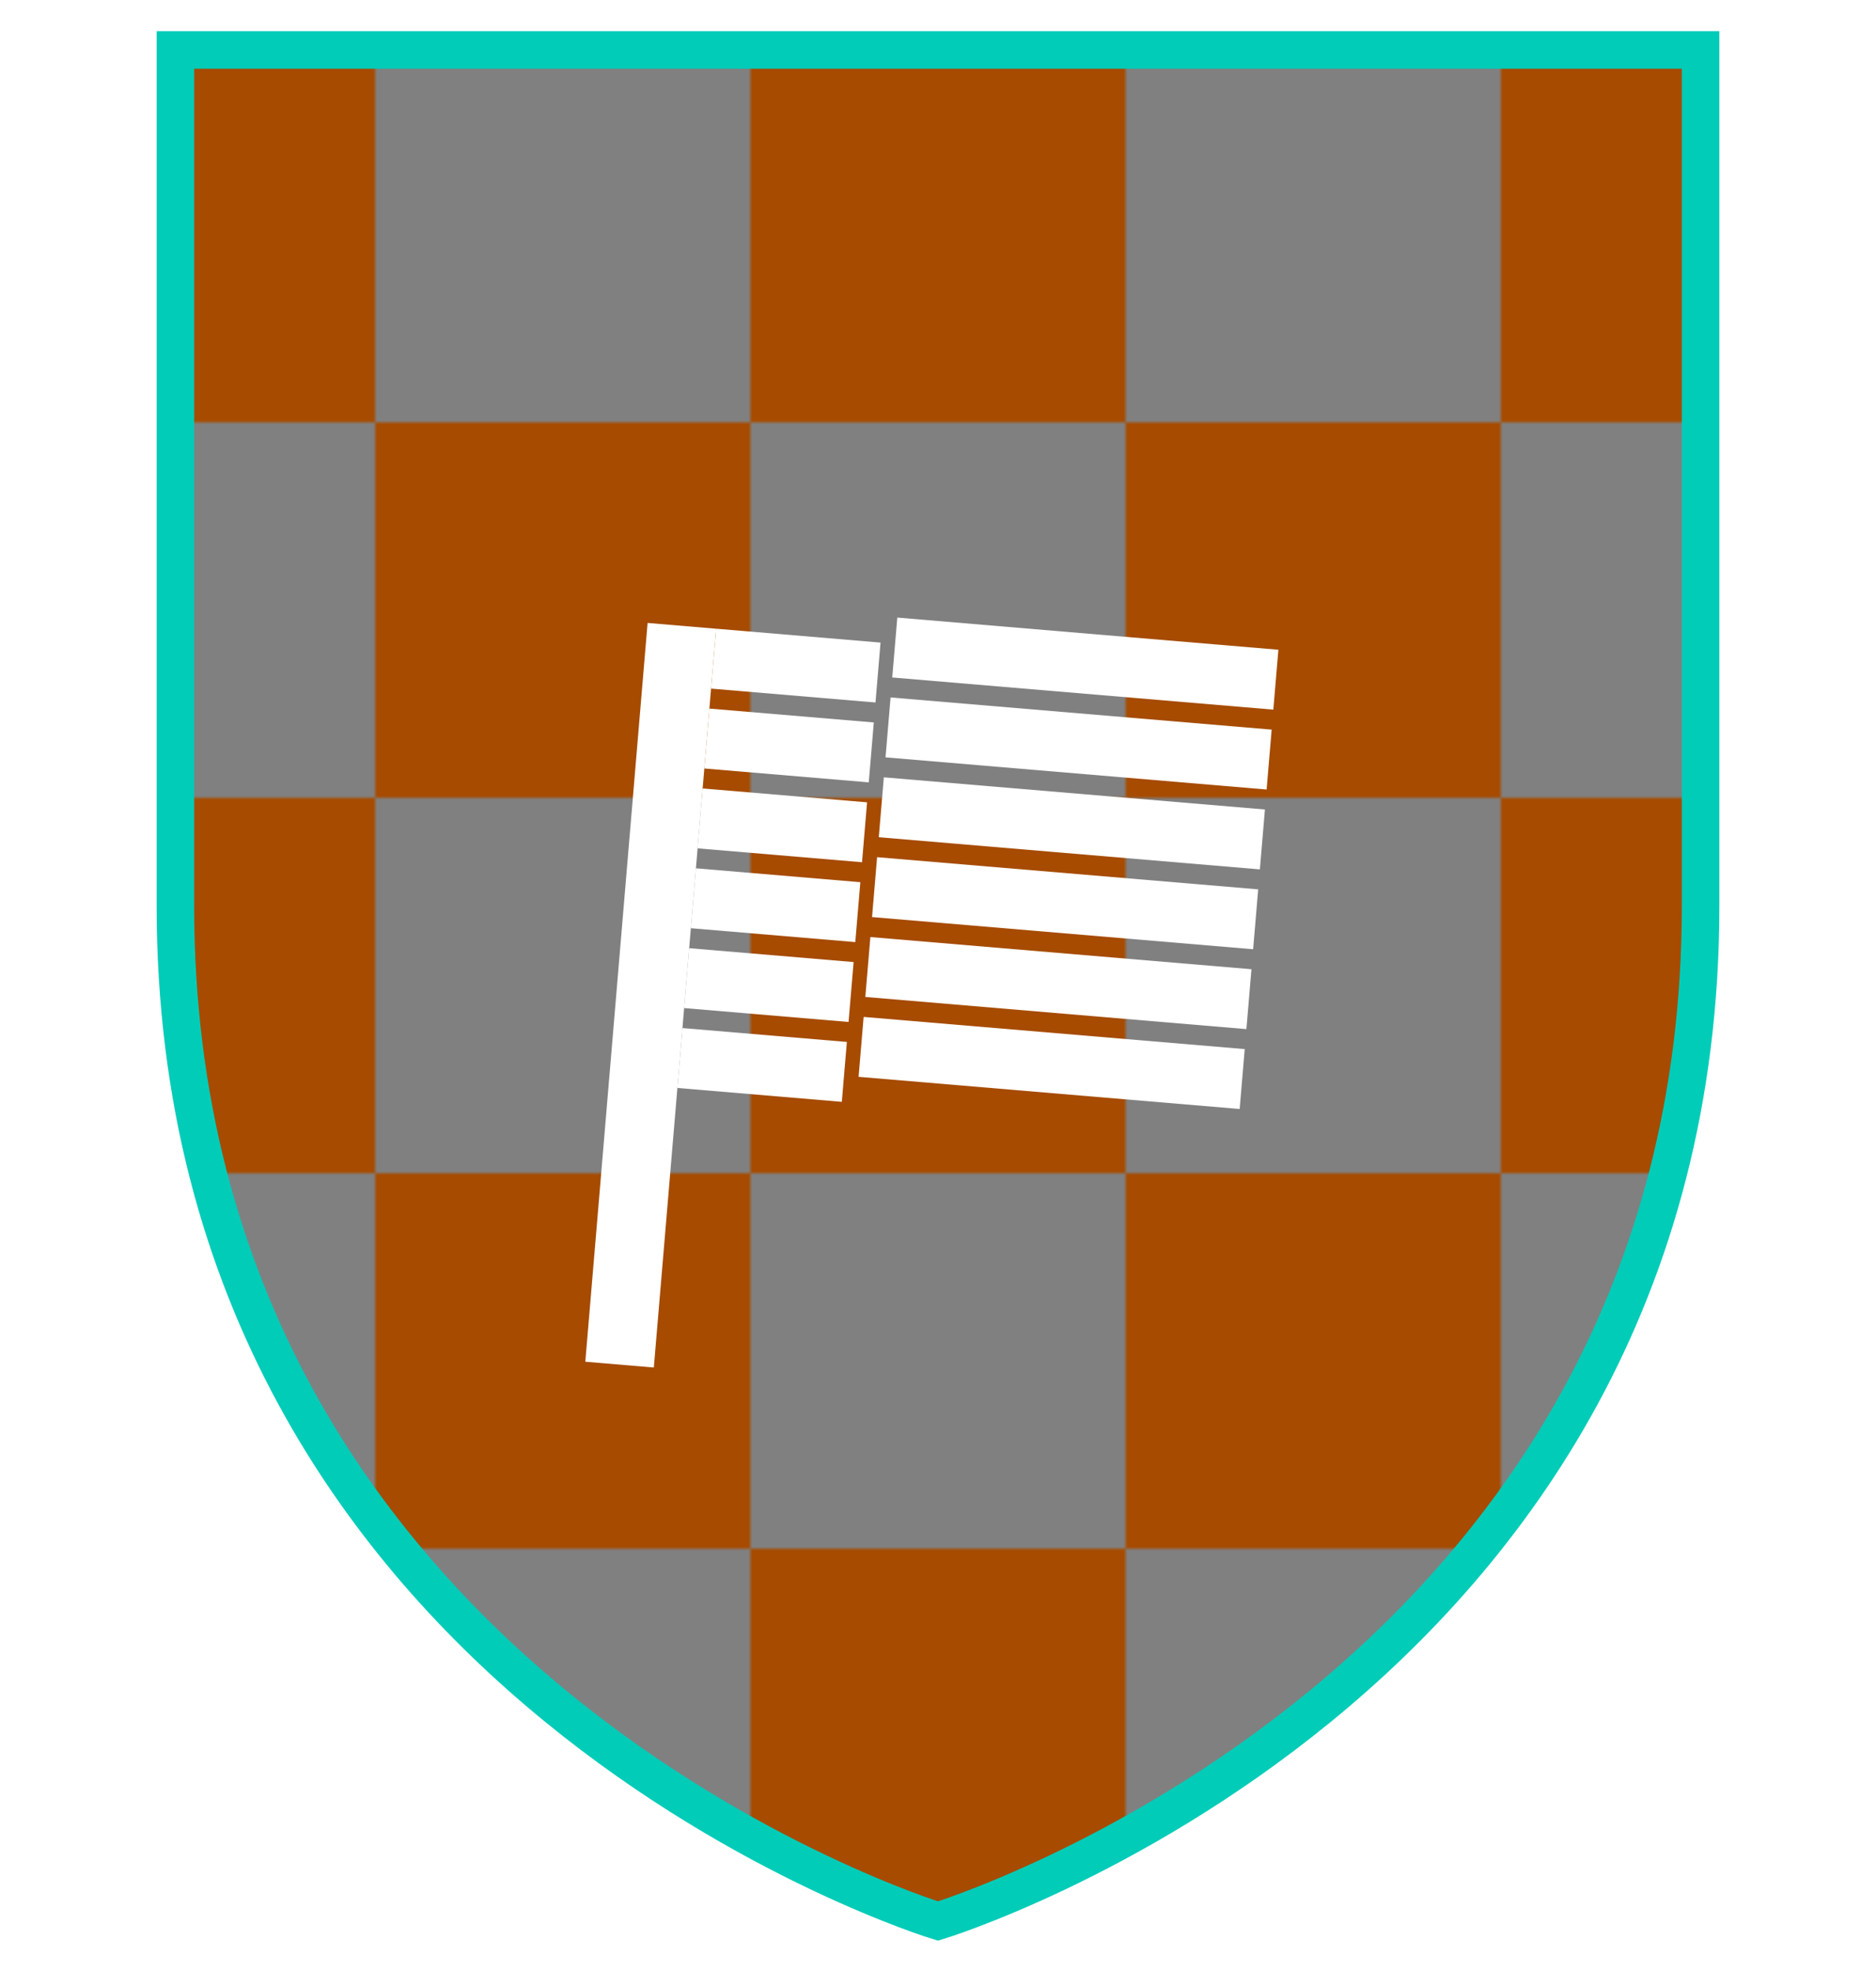
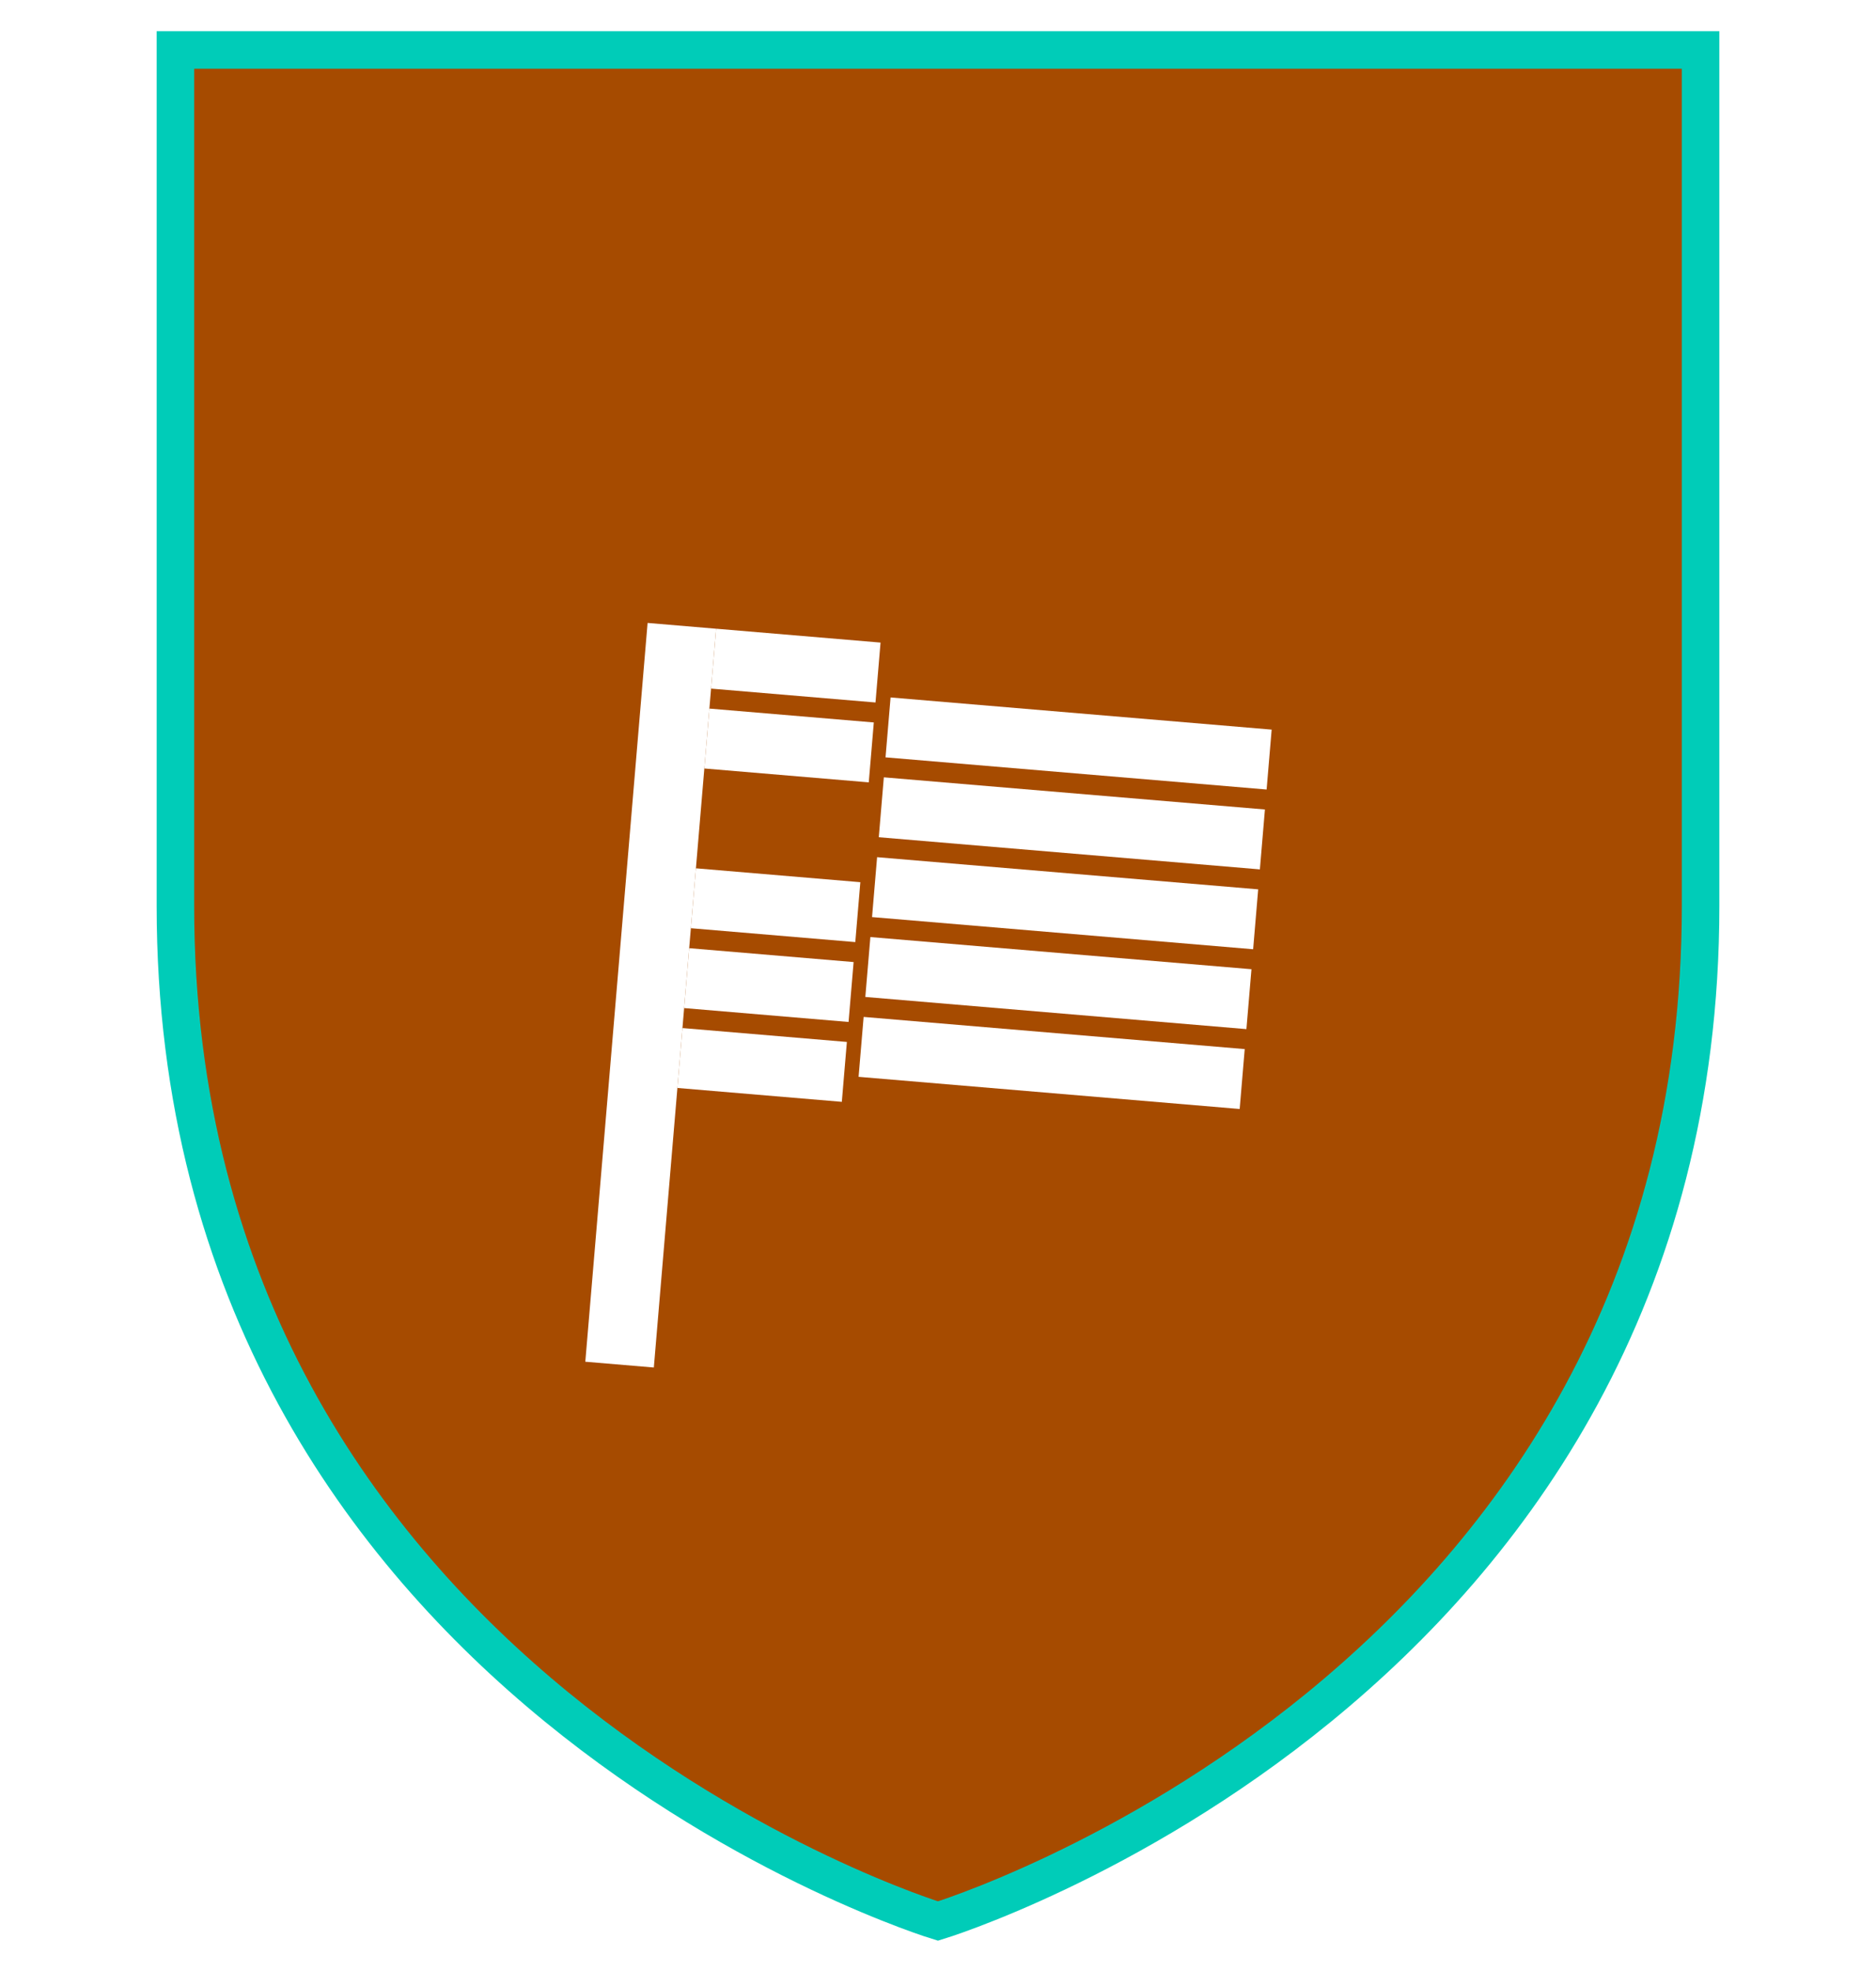
<svg xmlns="http://www.w3.org/2000/svg" width="500px" height="525px" viewBox="0 0 500 500" preserveAspectRatio="xMidYMid meet">
  <defs>
    <clipPath id="formato">
-       <path d="M46.75,0.807L46.75,0.807v227.992c0,208.528,203.24,270.395,203.24,270.395s203.26-61.866,203.26-270.395V0.807H46.75z" />
-     </clipPath>
+       </clipPath>
  </defs>
  <g id="fundo" fill="#a64b00" x="0">
    <path d="M46.75,0.807L46.75,0.807v227.992c0,208.528,203.24,270.395,203.24,270.395s203.26-61.866,203.26-270.395V0.807H46.75z" />
  </g>
  <g id="estampa1" fill="#808080" x="0" clip-path="url(#formato)">
    <defs>
      <pattern id="Pattern" x="0" y="0" width="200" height="200" patternUnits="userSpaceOnUse">
        <rect x="100" y="0" width="100" height="100" />
-         <rect x="0" y="100" width="100" height="100" />
      </pattern>
    </defs>
    <rect fill="url(#Pattern)" x="0" y="0" width="500" height="500" clip-path="url(#corte-formato)" />
  </g>
  <g id="borda" fill="none" stroke="#00ccb8" stroke-width="10" x="0">
    <path d="M46.75,0.807L46.75,0.807v227.992c0,208.528,203.24,270.395,203.24,270.395s203.26-61.866,203.26-270.395V0.807H46.75z" />
  </g>
  <g id="adorno" transform="scale(2) translate(64, 65)" data-nome="bandeira branca">
    <rect x="31.43" y="12.482" width="21.991" height="8.006" transform="rotate(4.822 31.43 12.482)" fill="white" />
    <rect x="30.533" y="23.12" width="21.991" height="8.006" transform="rotate(4.822 30.533 23.12)" fill="white" />
-     <rect x="29.635" y="33.757" width="21.991" height="8.006" transform="rotate(4.822 29.635 33.757)" fill="white" />
    <rect x="28.738" y="44.393" width="21.991" height="8.006" transform="rotate(4.822 28.738 44.393)" fill="white" />
    <rect x="27.841" y="55.03" width="21.991" height="8.006" transform="rotate(4.822 27.841 55.03)" fill="white" />
    <rect x="26.943" y="65.668" width="21.991" height="8.006" transform="rotate(4.822 26.943 65.668)" fill="white" />
-     <rect x="55.576" y="11" width="50.965" height="8.006" transform="rotate(4.822 55.576 11)" fill="white" />
    <rect x="54.68" y="21.637" width="50.965" height="8.006" transform="rotate(4.822 54.68 21.637)" fill="white" />
    <rect x="53.782" y="32.275" width="50.965" height="8.006" transform="rotate(4.822 53.782 32.275)" fill="white" />
    <rect x="52.884" y="42.91" width="50.965" height="8.006" transform="rotate(4.822 52.884 42.91)" fill="white" />
    <rect x="51.988" y="53.548" width="50.965" height="8.006" transform="rotate(4.822 51.988 53.548)" fill="white" />
    <rect x="51.09" y="64.185" width="50.965" height="8.006" transform="rotate(4.822 51.09 64.185)" fill="white" />
    <rect x="22.3" y="11.714" width="9.164" height="98.742" transform="rotate(4.822 22.3 11.714)" fill="white" />
  </g>
</svg>